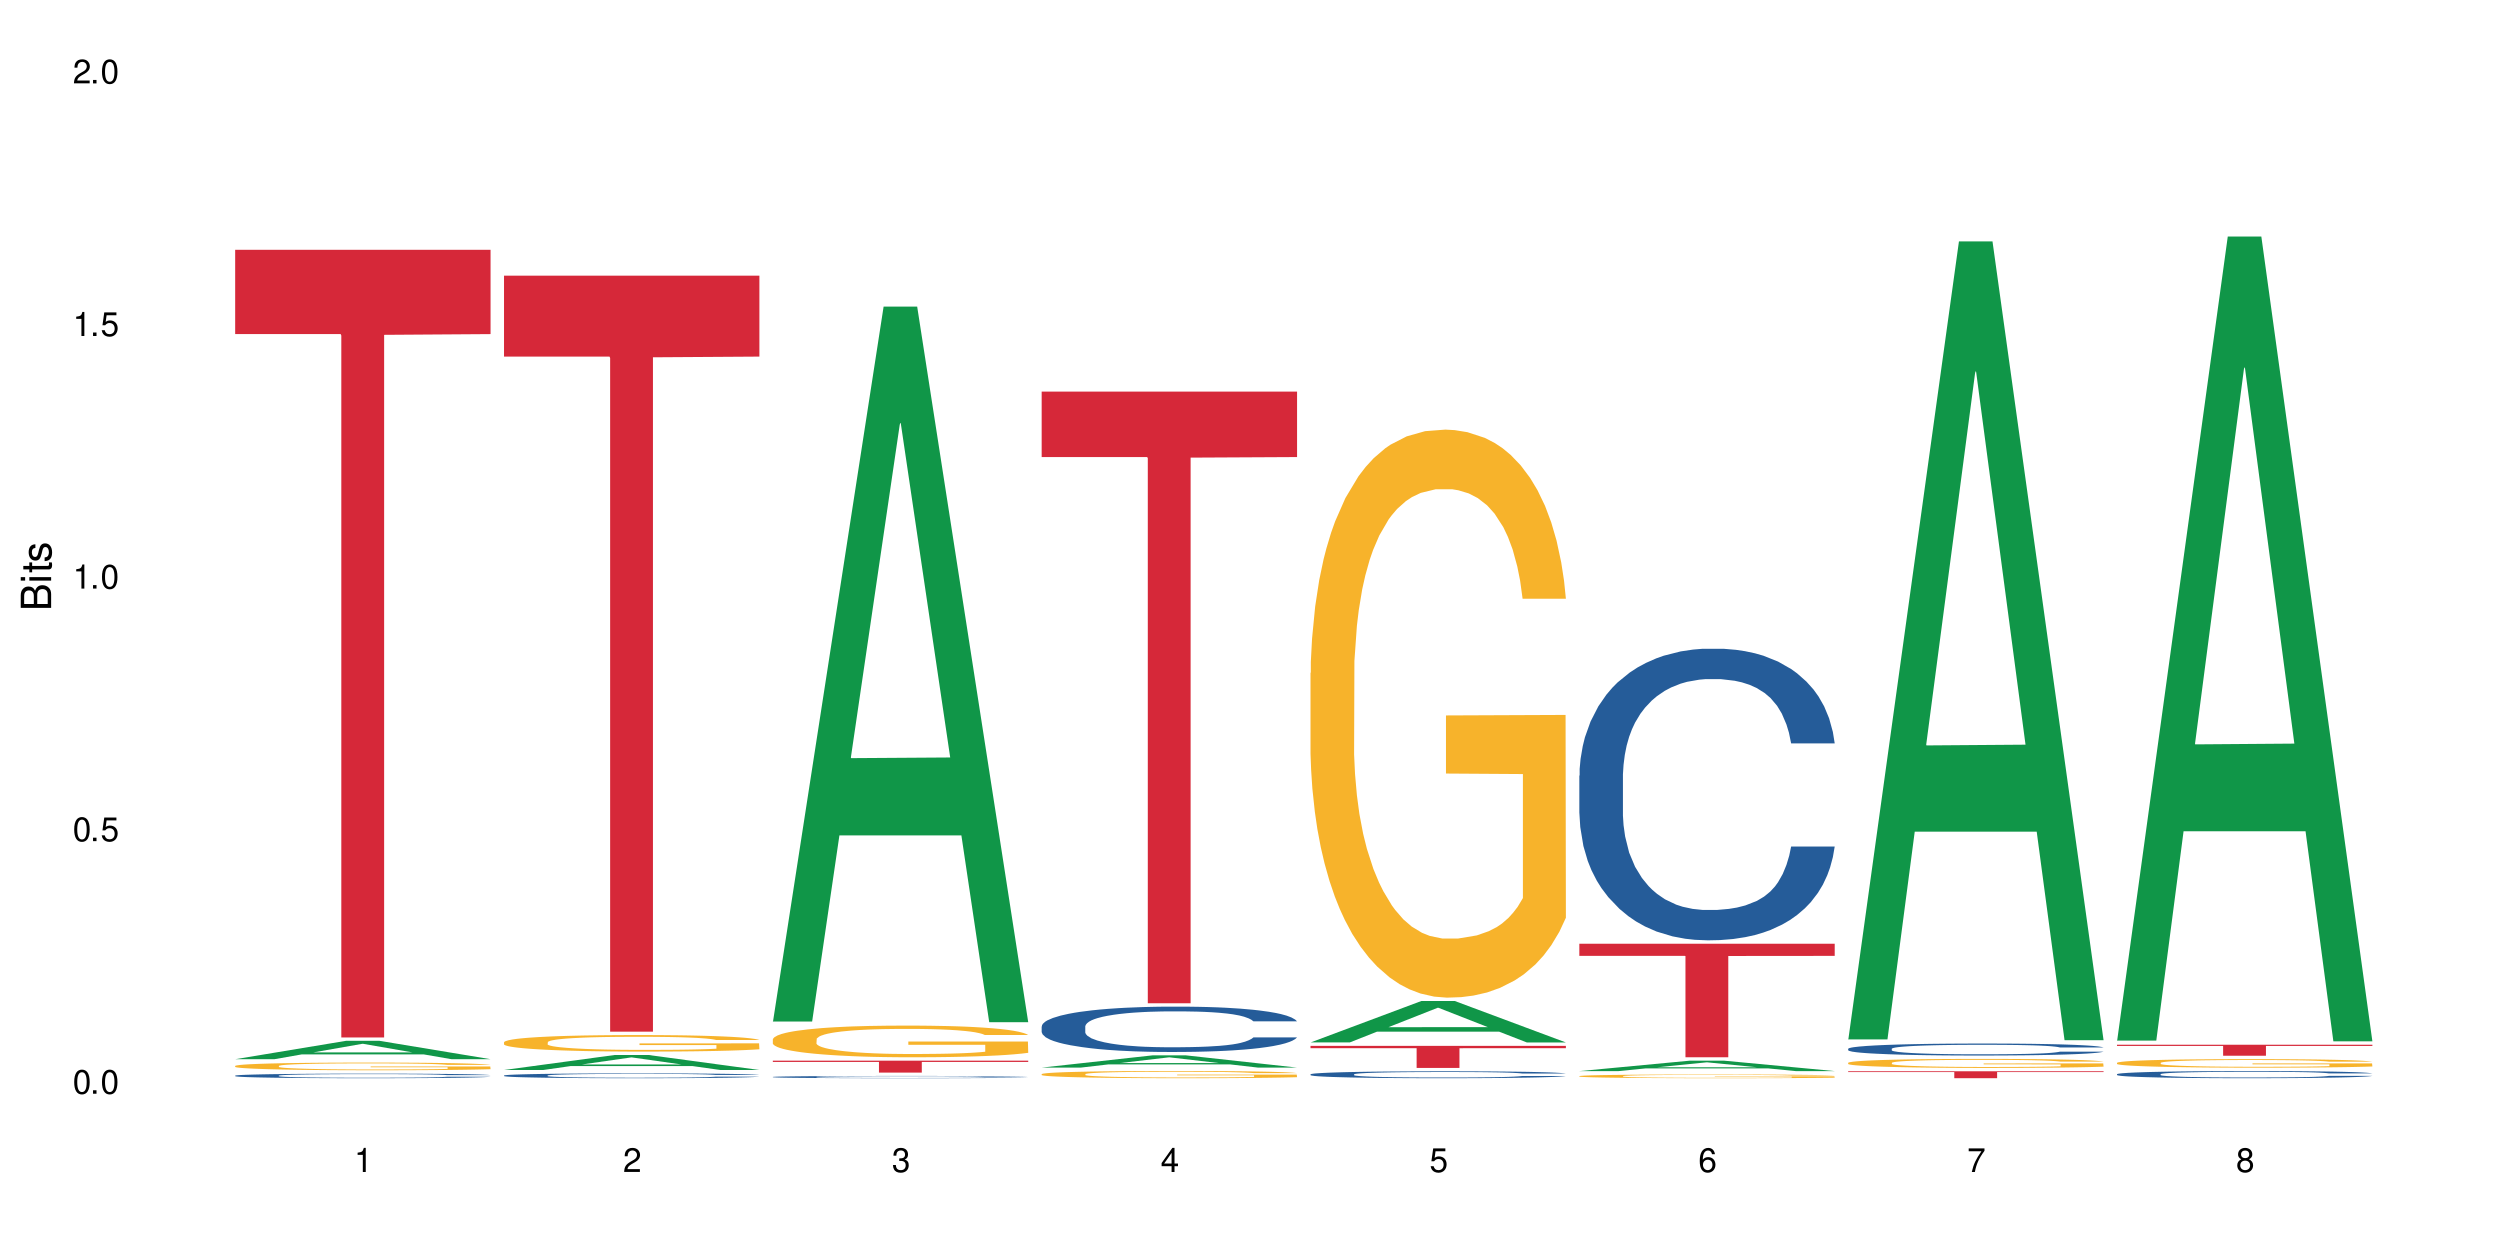
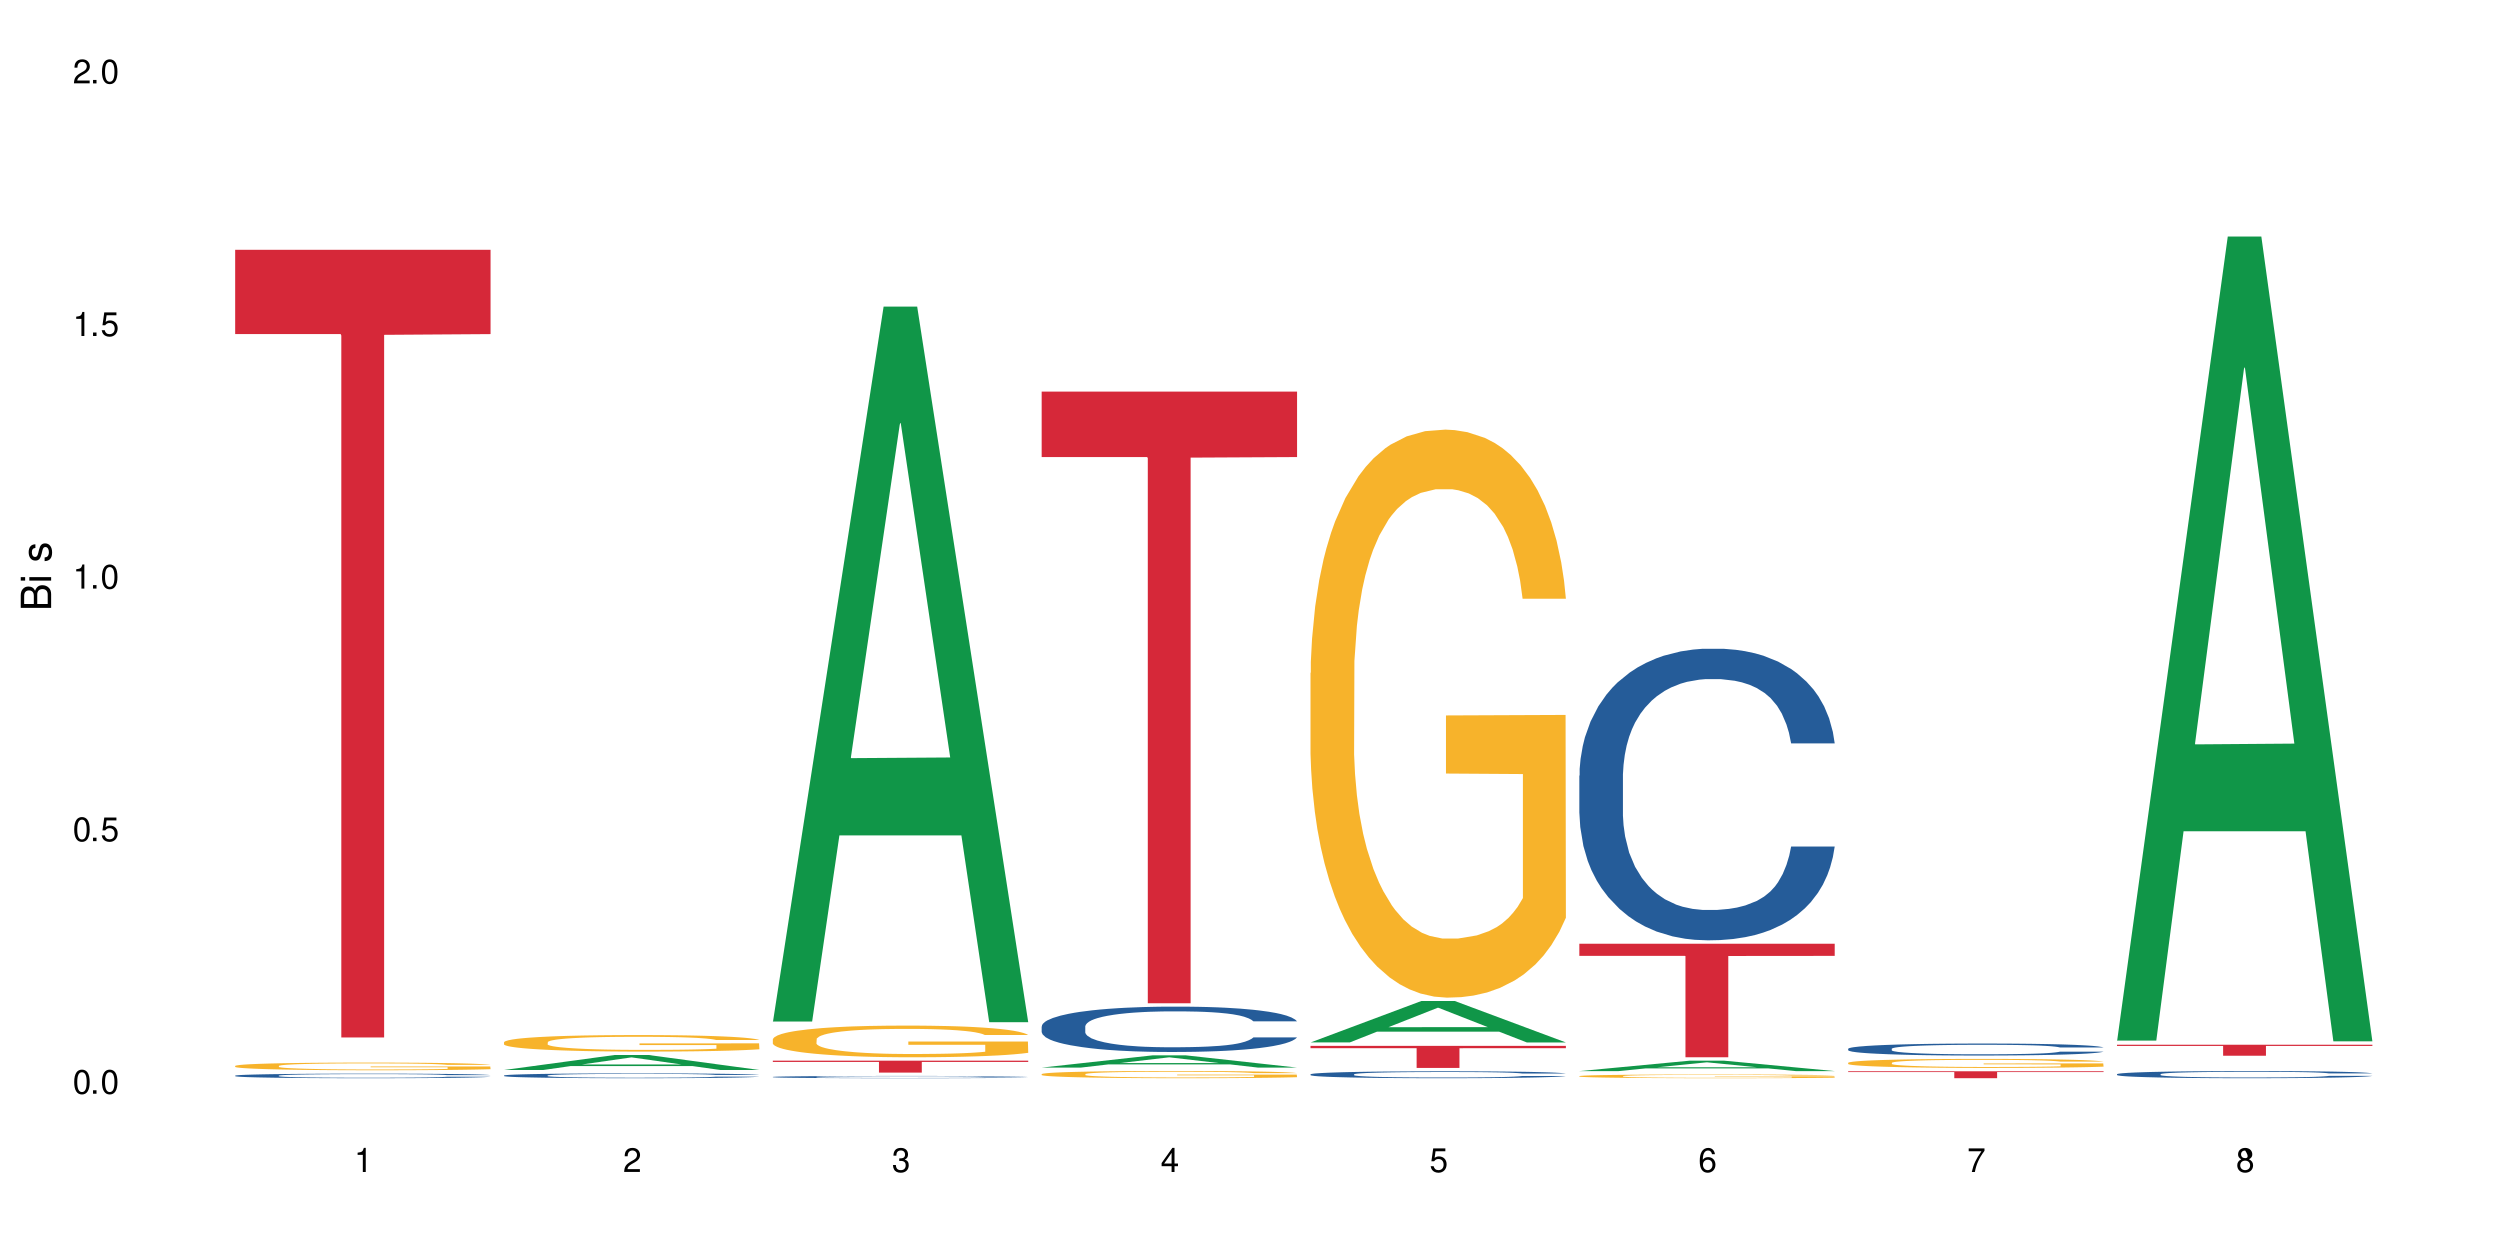
<svg xmlns="http://www.w3.org/2000/svg" xmlns:xlink="http://www.w3.org/1999/xlink" width="720" height="360" viewBox="0 0 720 360">
  <defs>
    <g>
      <g id="glyph-0-0">
</g>
      <g id="glyph-0-1">
        <path d="M 2.641 -6.938 C 2 -6.938 1.422 -6.656 1.078 -6.172 C 0.641 -5.562 0.406 -4.641 0.406 -3.359 C 0.406 -1.016 1.188 0.219 2.641 0.219 C 4.078 0.219 4.859 -1.016 4.859 -3.297 C 4.859 -4.641 4.656 -5.547 4.203 -6.172 C 3.844 -6.656 3.281 -6.938 2.641 -6.938 Z M 2.641 -6.188 C 3.547 -6.188 4 -5.25 4 -3.375 C 4 -1.406 3.562 -0.484 2.625 -0.484 C 1.734 -0.484 1.281 -1.438 1.281 -3.344 C 1.281 -5.25 1.734 -6.188 2.641 -6.188 Z M 2.641 -6.188 " />
      </g>
      <g id="glyph-0-2">
        <path d="M 1.828 -1 L 0.828 -1 L 0.828 0 L 1.828 0 Z M 1.828 -1 " />
      </g>
      <g id="glyph-0-3">
        <path d="M 4.562 -6.797 L 1.062 -6.797 L 0.547 -3.094 L 1.328 -3.094 C 1.719 -3.562 2.047 -3.734 2.578 -3.734 C 3.484 -3.734 4.062 -3.109 4.062 -2.094 C 4.062 -1.125 3.484 -0.531 2.578 -0.531 C 1.828 -0.531 1.375 -0.906 1.188 -1.672 L 0.328 -1.672 C 0.453 -1.109 0.547 -0.844 0.75 -0.594 C 1.125 -0.078 1.828 0.219 2.594 0.219 C 3.969 0.219 4.922 -0.781 4.922 -2.219 C 4.922 -3.562 4.031 -4.484 2.719 -4.484 C 2.25 -4.484 1.859 -4.359 1.469 -4.062 L 1.734 -5.969 L 4.562 -5.969 Z M 4.562 -6.797 " />
      </g>
      <g id="glyph-0-4">
        <path d="M 2.484 -4.938 L 2.484 0 L 3.328 0 L 3.328 -6.938 L 2.766 -6.938 C 2.469 -5.875 2.281 -5.734 0.984 -5.562 L 0.984 -4.938 Z M 2.484 -4.938 " />
      </g>
      <g id="glyph-0-5">
        <path d="M 4.859 -0.828 L 1.281 -0.828 C 1.359 -1.406 1.672 -1.781 2.5 -2.281 L 3.469 -2.828 C 4.406 -3.344 4.906 -4.062 4.906 -4.906 C 4.906 -5.484 4.672 -6.031 4.266 -6.406 C 3.859 -6.766 3.375 -6.938 2.719 -6.938 C 1.859 -6.938 1.219 -6.625 0.844 -6.031 C 0.609 -5.672 0.5 -5.234 0.484 -4.531 L 1.328 -4.531 C 1.359 -5.016 1.406 -5.281 1.531 -5.516 C 1.75 -5.938 2.188 -6.203 2.703 -6.203 C 3.469 -6.203 4.031 -5.641 4.031 -4.891 C 4.031 -4.344 3.719 -3.859 3.125 -3.516 L 2.234 -3 C 0.812 -2.172 0.406 -1.531 0.328 -0.016 L 4.859 -0.016 Z M 4.859 -0.828 " />
      </g>
      <g id="glyph-0-6">
        <path d="M 2.125 -3.188 L 2.578 -3.188 C 3.5 -3.188 3.984 -2.766 3.984 -1.922 C 3.984 -1.062 3.469 -0.531 2.594 -0.531 C 1.656 -0.531 1.203 -1 1.156 -2.016 L 0.312 -2.016 C 0.344 -1.453 0.438 -1.094 0.609 -0.781 C 0.953 -0.109 1.625 0.219 2.547 0.219 C 3.953 0.219 4.859 -0.625 4.859 -1.938 C 4.859 -2.828 4.516 -3.297 3.703 -3.594 C 4.344 -3.844 4.656 -4.328 4.656 -5.031 C 4.656 -6.219 3.875 -6.938 2.578 -6.938 C 1.203 -6.938 0.484 -6.172 0.453 -4.703 L 1.297 -4.703 C 1.312 -5.125 1.344 -5.359 1.453 -5.578 C 1.641 -5.969 2.062 -6.203 2.594 -6.203 C 3.344 -6.203 3.797 -5.75 3.797 -5 C 3.797 -4.516 3.609 -4.219 3.25 -4.047 C 3.016 -3.953 2.703 -3.922 2.125 -3.906 Z M 2.125 -3.188 " />
      </g>
      <g id="glyph-0-7">
        <path d="M 3.141 -1.672 L 3.141 0 L 3.984 0 L 3.984 -1.672 L 4.984 -1.672 L 4.984 -2.438 L 3.984 -2.438 L 3.984 -6.938 L 3.359 -6.938 L 0.266 -2.578 L 0.266 -1.672 Z M 3.141 -2.438 L 1 -2.438 L 3.141 -5.5 Z M 3.141 -2.438 " />
      </g>
      <g id="glyph-0-8">
        <path d="M 4.781 -5.125 C 4.609 -6.266 3.891 -6.938 2.844 -6.938 C 2.094 -6.938 1.422 -6.578 1.031 -5.953 C 0.594 -5.266 0.406 -4.422 0.406 -3.172 C 0.406 -2 0.578 -1.25 0.984 -0.641 C 1.359 -0.078 1.953 0.219 2.703 0.219 C 3.984 0.219 4.922 -0.75 4.922 -2.094 C 4.922 -3.375 4.062 -4.281 2.844 -4.281 C 2.172 -4.281 1.641 -4.031 1.281 -3.516 C 1.281 -5.234 1.828 -6.188 2.797 -6.188 C 3.391 -6.188 3.797 -5.797 3.938 -5.125 Z M 2.734 -3.531 C 3.547 -3.531 4.062 -2.953 4.062 -2.031 C 4.062 -1.156 3.484 -0.531 2.703 -0.531 C 1.922 -0.531 1.328 -1.188 1.328 -2.078 C 1.328 -2.938 1.906 -3.531 2.734 -3.531 Z M 2.734 -3.531 " />
      </g>
      <g id="glyph-0-9">
        <path d="M 4.984 -6.797 L 0.438 -6.797 L 0.438 -5.969 L 4.109 -5.969 C 2.5 -3.656 1.828 -2.234 1.328 0 L 2.219 0 C 2.594 -2.172 3.453 -4.047 4.984 -6.094 Z M 4.984 -6.797 " />
      </g>
      <g id="glyph-0-10">
-         <path d="M 3.75 -3.656 C 4.469 -4.094 4.688 -4.438 4.688 -5.078 C 4.688 -6.172 3.844 -6.938 2.641 -6.938 C 1.438 -6.938 0.594 -6.172 0.594 -5.094 C 0.594 -4.438 0.812 -4.094 1.516 -3.656 C 0.734 -3.266 0.359 -2.703 0.359 -1.922 C 0.359 -0.656 1.281 0.219 2.641 0.219 C 3.984 0.219 4.922 -0.656 4.922 -1.922 C 4.922 -2.703 4.531 -3.266 3.75 -3.656 Z M 2.641 -6.188 C 3.359 -6.188 3.812 -5.75 3.812 -5.062 C 3.812 -4.406 3.344 -3.984 2.641 -3.984 C 1.922 -3.984 1.453 -4.406 1.453 -5.078 C 1.453 -5.75 1.922 -6.188 2.641 -6.188 Z M 2.641 -3.266 C 3.484 -3.266 4.062 -2.719 4.062 -1.906 C 4.062 -1.078 3.484 -0.531 2.625 -0.531 C 1.797 -0.531 1.219 -1.094 1.219 -1.906 C 1.219 -2.719 1.781 -3.266 2.641 -3.266 Z M 2.641 -3.266 " />
+         <path d="M 3.75 -3.656 C 4.469 -4.094 4.688 -4.438 4.688 -5.078 C 4.688 -6.172 3.844 -6.938 2.641 -6.938 C 1.438 -6.938 0.594 -6.172 0.594 -5.094 C 0.594 -4.438 0.812 -4.094 1.516 -3.656 C 0.734 -3.266 0.359 -2.703 0.359 -1.922 C 0.359 -0.656 1.281 0.219 2.641 0.219 C 3.984 0.219 4.922 -0.656 4.922 -1.922 C 4.922 -2.703 4.531 -3.266 3.75 -3.656 Z M 2.641 -6.188 C 3.812 -4.406 3.344 -3.984 2.641 -3.984 C 1.922 -3.984 1.453 -4.406 1.453 -5.078 C 1.453 -5.75 1.922 -6.188 2.641 -6.188 Z M 2.641 -3.266 C 3.484 -3.266 4.062 -2.719 4.062 -1.906 C 4.062 -1.078 3.484 -0.531 2.625 -0.531 C 1.797 -0.531 1.219 -1.094 1.219 -1.906 C 1.219 -2.719 1.781 -3.266 2.641 -3.266 Z M 2.641 -3.266 " />
      </g>
      <g id="glyph-1-0">
</g>
      <g id="glyph-1-1">
        <path d="M 0 -0.953 L 0 -4.891 C 0 -5.719 -0.234 -6.344 -0.734 -6.797 C -1.188 -7.234 -1.812 -7.469 -2.5 -7.469 C -3.547 -7.469 -4.188 -7 -4.625 -5.875 C -4.984 -6.688 -5.625 -7.094 -6.531 -7.094 C -7.172 -7.094 -7.734 -6.859 -8.141 -6.391 C -8.562 -5.922 -8.75 -5.344 -8.75 -4.5 L -8.75 -0.953 Z M -4.984 -2.062 L -7.766 -2.062 L -7.766 -4.219 C -7.766 -4.844 -7.688 -5.203 -7.453 -5.5 C -7.219 -5.812 -6.859 -5.969 -6.375 -5.969 C -5.891 -5.969 -5.531 -5.812 -5.297 -5.5 C -5.062 -5.203 -4.984 -4.844 -4.984 -4.219 Z M -0.984 -2.062 L -4 -2.062 L -4 -4.781 C -4 -5.766 -3.438 -6.359 -2.484 -6.359 C -1.547 -6.359 -0.984 -5.766 -0.984 -4.781 Z M -0.984 -2.062 " />
      </g>
      <g id="glyph-1-2">
        <path d="M -6.281 -1.797 L -6.281 -0.797 L 0 -0.797 L 0 -1.797 Z M -8.75 -1.797 L -8.75 -0.797 L -7.484 -0.797 L -7.484 -1.797 Z M -8.75 -1.797 " />
      </g>
      <g id="glyph-1-3">
-         <path d="M -6.281 -3.047 L -6.281 -2.016 L -8.016 -2.016 L -8.016 -1.016 L -6.281 -1.016 L -6.281 -0.172 L -5.469 -0.172 L -5.469 -1.016 L -0.719 -1.016 C -0.078 -1.016 0.281 -1.453 0.281 -2.234 C 0.281 -2.5 0.25 -2.719 0.188 -3.047 L -0.641 -3.047 C -0.609 -2.906 -0.594 -2.766 -0.594 -2.562 C -0.594 -2.141 -0.719 -2.016 -1.156 -2.016 L -5.469 -2.016 L -5.469 -3.047 Z M -6.281 -3.047 " />
-       </g>
+         </g>
      <g id="glyph-1-4">
        <path d="M -4.531 -5.25 C -5.766 -5.25 -6.469 -4.422 -6.469 -2.969 C -6.469 -1.516 -5.719 -0.562 -4.547 -0.562 C -3.562 -0.562 -3.094 -1.062 -2.734 -2.562 L -2.516 -3.484 C -2.344 -4.188 -2.094 -4.469 -1.641 -4.469 C -1.047 -4.469 -0.641 -3.875 -0.641 -3 C -0.641 -2.453 -0.797 -2 -1.062 -1.75 C -1.25 -1.594 -1.422 -1.531 -1.875 -1.469 L -1.875 -0.406 C -0.422 -0.453 0.281 -1.266 0.281 -2.922 C 0.281 -4.5 -0.5 -5.516 -1.719 -5.516 C -2.656 -5.516 -3.172 -4.984 -3.469 -3.734 L -3.703 -2.766 C -3.891 -1.953 -4.156 -1.609 -4.594 -1.609 C -5.188 -1.609 -5.547 -2.125 -5.547 -2.938 C -5.547 -3.75 -5.203 -4.172 -4.531 -4.203 Z M -4.531 -5.25 " />
      </g>
    </g>
  </defs>
  <rect x="-72" y="-36" width="864" height="432" fill="rgb(100%, 100%, 100%)" fill-opacity="1" />
-   <path fill-rule="nonzero" fill="rgb(6.275%, 58.824%, 28.235%)" fill-opacity="1" d="M 67.73 305.047 L 67.809 305.043 L 99.637 299.758 L 109.301 299.758 L 141.281 305.051 L 130.047 305.051 L 122.031 303.668 L 86.906 303.668 L 79.047 305.047 L 67.73 305.047 L 90.285 303.098 L 118.809 303.094 L 104.586 300.621 L 104.43 300.617 L 104.27 300.633 L 90.207 303.094 L 90.285 303.098 Z M 67.73 305.047 " />
  <path fill-rule="nonzero" fill="rgb(14.51%, 36.078%, 60%)" fill-opacity="1" d="M 67.73 309.781 L 67.82 309.777 L 67.82 309.75 L 68.09 309.703 L 68.719 309.648 L 69.344 309.605 L 70.961 309.535 L 73.203 309.469 L 75.535 309.414 L 77.238 309.383 L 78.766 309.359 L 82.262 309.316 L 84.504 309.293 L 86.926 309.273 L 89.887 309.25 L 92.039 309.238 L 96.883 309.219 L 100.469 309.211 L 103.25 309.207 L 109.262 309.207 L 112.848 309.215 L 115.449 309.219 L 118.32 309.23 L 120.742 309.238 L 124.957 309.266 L 128.727 309.301 L 130.43 309.32 L 133.121 309.355 L 135.184 309.391 L 136.617 309.422 L 138.234 309.469 L 139.668 309.523 L 140.746 309.582 L 141.281 309.637 L 128.727 309.637 L 128.098 309.586 L 127.379 309.551 L 126.035 309.5 L 124.688 309.465 L 122.805 309.43 L 121.102 309.406 L 118.77 309.387 L 116.707 309.371 L 114.555 309.359 L 112.488 309.352 L 108.543 309.344 L 103.969 309.344 L 102.266 309.348 L 98.766 309.355 L 96.883 309.367 L 94.191 309.383 L 92.309 309.398 L 90.066 309.422 L 88.539 309.441 L 86.656 309.473 L 85.312 309.5 L 83.785 309.543 L 82.891 309.57 L 82.082 309.605 L 81.363 309.645 L 80.828 309.688 L 80.469 309.73 L 80.289 309.773 L 80.289 309.961 L 80.469 310.004 L 80.918 310.055 L 82.082 310.129 L 83.785 310.191 L 85.762 310.242 L 87.645 310.277 L 88.719 310.293 L 90.156 310.312 L 92.398 310.336 L 95.629 310.363 L 97.512 310.371 L 100.383 310.383 L 103.34 310.387 L 107.289 310.387 L 110.785 310.383 L 113.117 310.375 L 115.539 310.367 L 118.859 310.344 L 120.922 310.324 L 122.715 310.305 L 124.062 310.281 L 124.957 310.262 L 126.305 310.223 L 127.379 310.184 L 128.188 310.141 L 128.727 310.102 L 141.281 310.102 L 140.746 310.148 L 139.938 310.195 L 139.129 310.23 L 137.875 310.273 L 136.441 310.309 L 134.375 310.352 L 132.672 310.379 L 130.43 310.41 L 128.367 310.43 L 126.125 310.453 L 122.805 310.477 L 120.652 310.488 L 118.32 310.5 L 115.539 310.508 L 112.043 310.516 L 108.273 310.523 L 104.777 310.523 L 101.008 310.52 L 98.227 310.516 L 94.551 310.504 L 89.977 310.484 L 86.656 310.461 L 84.055 310.438 L 81.812 310.414 L 79.301 310.383 L 76.074 310.328 L 74.098 310.289 L 72.754 310.254 L 71.23 310.207 L 70.152 310.164 L 68.898 310.098 L 68 310.012 L 67.73 309.945 Z M 67.73 309.781 " />
  <path fill-rule="nonzero" fill="rgb(96.863%, 70.196%, 16.863%)" fill-opacity="1" d="M 67.73 306.973 L 67.82 306.969 L 67.82 306.93 L 68.18 306.84 L 69.078 306.715 L 70.242 306.609 L 71.5 306.527 L 72.305 306.488 L 73.652 306.426 L 74.816 306.383 L 77.777 306.293 L 81.543 306.207 L 83.609 306.172 L 85.941 306.137 L 89.258 306.098 L 90.785 306.082 L 95.449 306.051 L 100.738 306.031 L 106.57 306.023 L 109.262 306.027 L 112.938 306.035 L 117.961 306.059 L 120.832 306.078 L 123.074 306.098 L 125.406 306.125 L 128.277 306.164 L 130.969 306.211 L 133.121 306.262 L 135.273 306.32 L 137.066 306.387 L 138.594 306.457 L 139.938 306.543 L 140.746 306.613 L 141.281 306.684 L 128.816 306.684 L 128.098 306.613 L 127.289 306.559 L 125.945 306.492 L 124.598 306.441 L 123.254 306.402 L 120.742 306.352 L 118.59 306.32 L 115.898 306.293 L 113.297 306.273 L 110.336 306.262 L 108.543 306.258 L 103.789 306.258 L 99.484 306.27 L 96.973 306.285 L 95.18 306.305 L 92.668 306.332 L 91.141 306.359 L 90.246 306.375 L 87.555 306.438 L 85.762 306.492 L 84.773 306.531 L 83.52 306.594 L 82.621 306.645 L 81.633 306.727 L 81.098 306.789 L 80.379 306.926 L 80.289 307.289 L 80.559 307.363 L 81.098 307.449 L 81.812 307.52 L 82.891 307.598 L 83.965 307.656 L 85.852 307.734 L 87.465 307.785 L 88.719 307.82 L 91.141 307.875 L 92.129 307.895 L 94.461 307.93 L 96.883 307.957 L 99.844 307.98 L 102.086 307.996 L 105.672 308.004 L 110.246 308.004 L 115.629 307.992 L 119.039 307.977 L 121.371 307.961 L 122.895 307.945 L 124.777 307.926 L 126.125 307.902 L 127.379 307.883 L 128.906 307.848 L 128.906 307.363 L 106.75 307.363 L 106.75 307.137 L 141.195 307.133 L 141.281 307.926 L 139.398 307.977 L 137.066 308.031 L 134.824 308.07 L 132.492 308.105 L 129.176 308.145 L 126.484 308.168 L 122.355 308.195 L 118.59 308.215 L 114.645 308.227 L 111.145 308.234 L 107.02 308.234 L 103.34 308.23 L 99.395 308.219 L 96.254 308.203 L 93.383 308.184 L 90.516 308.156 L 86.926 308.113 L 84.594 308.078 L 82.172 308.035 L 79.75 307.988 L 77.598 307.934 L 76.164 307.891 L 74.727 307.84 L 73.203 307.781 L 71.766 307.711 L 70.691 307.648 L 69.703 307.578 L 68.988 307.512 L 68.27 307.422 L 67.91 307.348 L 67.73 307.285 Z M 67.73 306.973 " />
  <path fill-rule="nonzero" fill="rgb(83.922%, 15.686%, 22.353%)" fill-opacity="1" d="M 67.73 71.938 L 141.281 71.938 L 141.281 96.219 L 110.629 96.434 L 110.629 298.785 L 98.297 298.785 L 98.297 96.648 L 98.117 96.219 L 67.73 96.219 Z M 67.73 71.938 " />
  <path fill-rule="nonzero" fill="rgb(6.275%, 58.824%, 28.235%)" fill-opacity="1" d="M 145.156 308.156 L 145.234 308.152 L 177.059 303.832 L 186.723 303.832 L 218.707 308.16 L 207.469 308.16 L 199.453 307.031 L 164.328 307.031 L 156.469 308.156 L 145.156 308.156 L 167.707 306.562 L 196.23 306.559 L 182.008 304.539 L 181.852 304.535 L 181.695 304.547 L 167.629 306.559 L 167.707 306.562 Z M 145.156 308.156 " />
  <path fill-rule="nonzero" fill="rgb(14.51%, 36.078%, 60%)" fill-opacity="1" d="M 145.156 309.738 L 145.242 309.738 L 145.242 309.707 L 145.512 309.66 L 146.141 309.598 L 146.77 309.555 L 148.383 309.48 L 150.625 309.41 L 152.957 309.352 L 154.664 309.32 L 156.188 309.293 L 159.684 309.246 L 161.93 309.223 L 164.352 309.203 L 167.309 309.18 L 169.461 309.168 L 174.305 309.148 L 177.895 309.137 L 186.684 309.137 L 190.273 309.141 L 192.875 309.145 L 195.742 309.156 L 198.164 309.168 L 202.383 309.195 L 206.148 309.23 L 207.852 309.25 L 210.543 309.289 L 212.605 309.328 L 214.043 309.363 L 215.656 309.41 L 217.094 309.465 L 218.168 309.531 L 218.707 309.586 L 206.148 309.586 L 205.52 309.535 L 204.805 309.496 L 203.457 309.441 L 202.113 309.406 L 200.23 309.371 L 198.523 309.344 L 196.191 309.32 L 194.129 309.305 L 191.977 309.293 L 189.914 309.285 L 185.969 309.281 L 179.688 309.281 L 176.191 309.293 L 174.305 309.301 L 171.613 309.32 L 169.73 309.336 L 167.488 309.359 L 165.965 309.383 L 164.082 309.414 L 162.734 309.445 L 161.211 309.484 L 160.312 309.52 L 159.508 309.555 L 158.789 309.594 L 158.25 309.641 L 157.891 309.688 L 157.711 309.73 L 157.711 309.93 L 157.891 309.977 L 158.34 310.027 L 159.508 310.105 L 161.211 310.172 L 163.184 310.227 L 165.066 310.266 L 166.145 310.281 L 167.578 310.301 L 169.82 310.328 L 173.051 310.352 L 174.934 310.363 L 177.805 310.375 L 180.766 310.379 L 184.711 310.379 L 188.211 310.375 L 190.543 310.367 L 192.965 310.355 L 196.281 310.336 L 198.344 310.316 L 200.141 310.289 L 201.484 310.266 L 202.383 310.246 L 203.727 310.207 L 204.805 310.164 L 205.609 310.121 L 206.148 310.078 L 218.707 310.078 L 218.168 310.129 L 217.359 310.176 L 216.555 310.215 L 215.297 310.258 L 213.863 310.297 L 211.801 310.34 L 210.094 310.371 L 207.852 310.402 L 205.789 310.426 L 203.547 310.449 L 200.23 310.473 L 198.074 310.484 L 195.742 310.496 L 192.965 310.508 L 189.465 310.516 L 185.699 310.523 L 182.199 310.523 L 178.434 310.52 L 175.652 310.516 L 171.973 310.504 L 167.398 310.48 L 164.082 310.457 L 161.48 310.434 L 159.238 310.406 L 156.727 310.375 L 153.496 310.316 L 151.523 310.273 L 150.176 310.238 L 148.652 310.188 L 147.574 310.145 L 146.32 310.074 L 145.422 309.984 L 145.156 309.914 Z M 145.156 309.738 " />
  <path fill-rule="nonzero" fill="rgb(96.863%, 70.196%, 16.863%)" fill-opacity="1" d="M 145.156 300.137 L 145.242 300.133 L 145.242 300.047 L 145.602 299.852 L 146.5 299.582 L 147.664 299.359 L 148.922 299.184 L 149.73 299.094 L 151.074 298.965 L 152.242 298.867 L 155.199 298.672 L 158.969 298.488 L 161.031 298.41 L 163.363 298.336 L 166.684 298.254 L 168.207 298.223 L 172.871 298.156 L 178.164 298.113 L 183.992 298.098 L 186.684 298.102 L 190.363 298.121 L 195.387 298.168 L 198.254 298.211 L 200.496 298.254 L 202.828 298.312 L 205.699 298.398 L 208.391 298.504 L 210.543 298.605 L 212.695 298.738 L 214.492 298.875 L 216.016 299.027 L 217.359 299.211 L 218.168 299.363 L 218.707 299.516 L 206.238 299.516 L 205.52 299.363 L 204.715 299.246 L 203.367 299.102 L 202.023 299 L 200.676 298.914 L 198.164 298.805 L 196.012 298.734 L 193.32 298.672 L 190.723 298.633 L 187.762 298.605 L 185.969 298.598 L 181.211 298.598 L 176.906 298.629 L 174.395 298.664 L 172.602 298.699 L 170.09 298.762 L 168.566 298.816 L 167.668 298.852 L 164.977 298.984 L 163.184 299.105 L 162.195 299.191 L 160.941 299.32 L 160.043 299.438 L 159.059 299.613 L 158.52 299.742 L 157.801 300.039 L 157.711 300.82 L 157.98 300.984 L 158.52 301.164 L 159.238 301.32 L 160.312 301.484 L 161.391 301.613 L 163.273 301.781 L 164.887 301.895 L 166.145 301.969 L 168.566 302.086 L 169.551 302.125 L 171.883 302.203 L 174.305 302.266 L 177.266 302.316 L 179.508 302.344 L 183.098 302.363 L 187.672 302.363 L 193.055 302.34 L 196.461 302.305 L 198.793 302.27 L 200.32 302.238 L 202.203 302.191 L 203.547 302.148 L 204.805 302.098 L 206.328 302.023 L 206.328 300.984 L 184.172 300.98 L 184.172 300.496 L 218.617 300.488 L 218.707 302.191 L 216.824 302.309 L 214.492 302.422 L 212.25 302.508 L 209.918 302.582 L 206.598 302.664 L 203.906 302.715 L 199.781 302.777 L 196.012 302.816 L 192.066 302.844 L 188.566 302.855 L 184.441 302.859 L 180.766 302.852 L 176.816 302.824 L 173.68 302.789 L 170.809 302.746 L 167.938 302.691 L 164.352 302.598 L 162.016 302.523 L 159.594 302.434 L 157.172 302.324 L 155.02 302.207 L 153.586 302.117 L 152.152 302.012 L 150.625 301.883 L 149.191 301.734 L 148.113 301.598 L 147.129 301.445 L 146.41 301.305 L 145.691 301.109 L 145.332 300.949 L 145.156 300.816 Z M 145.156 300.137 " />
-   <path fill-rule="nonzero" fill="rgb(83.922%, 15.686%, 22.353%)" fill-opacity="1" d="M 145.156 79.391 L 218.707 79.391 L 218.707 102.699 L 188.051 102.902 L 188.051 297.125 L 175.719 297.125 L 175.719 103.109 L 175.539 102.699 L 145.156 102.699 Z M 145.156 79.391 " />
  <path fill-rule="nonzero" fill="rgb(6.275%, 58.824%, 28.235%)" fill-opacity="1" d="M 222.578 294.203 L 222.656 294.008 L 254.48 88.305 L 264.148 88.305 L 296.129 294.395 L 284.895 294.395 L 276.879 240.598 L 241.75 240.598 L 233.895 294.203 L 222.578 294.203 L 245.129 218.344 L 273.656 218.152 L 259.434 121.977 L 259.273 121.781 L 259.117 122.363 L 245.051 218.152 L 245.129 218.344 Z M 222.578 294.203 " />
  <path fill-rule="nonzero" fill="rgb(14.51%, 36.078%, 60%)" fill-opacity="1" d="M 222.578 310.156 L 222.668 310.156 L 222.668 310.141 L 222.938 310.117 L 223.562 310.09 L 224.191 310.07 L 225.809 310.035 L 228.051 310.004 L 230.383 309.977 L 232.086 309.961 L 233.609 309.949 L 237.109 309.926 L 239.352 309.914 L 241.773 309.906 L 244.734 309.895 L 246.887 309.891 L 251.73 309.879 L 255.316 309.875 L 267.695 309.875 L 270.297 309.879 L 273.168 309.883 L 275.59 309.891 L 279.805 309.902 L 283.57 309.918 L 285.277 309.93 L 287.969 309.945 L 290.031 309.965 L 291.465 309.98 L 293.082 310.004 L 294.516 310.027 L 295.59 310.059 L 296.129 310.086 L 283.57 310.086 L 282.945 310.062 L 282.227 310.043 L 280.883 310.02 L 279.535 310 L 277.652 309.984 L 275.949 309.973 L 273.617 309.961 L 271.551 309.953 L 269.398 309.949 L 267.336 309.945 L 263.391 309.941 L 257.109 309.941 L 253.613 309.949 L 251.73 309.953 L 249.039 309.961 L 247.156 309.969 L 244.914 309.98 L 243.387 309.988 L 241.504 310.004 L 240.16 310.02 L 238.633 310.039 L 237.738 310.055 L 236.93 310.07 L 236.211 310.09 L 235.672 310.109 L 235.316 310.133 L 235.137 310.152 L 235.137 310.246 L 235.316 310.266 L 235.762 310.293 L 236.93 310.328 L 238.633 310.359 L 240.605 310.383 L 242.492 310.402 L 243.566 310.41 L 245.004 310.418 L 247.246 310.43 L 250.473 310.445 L 252.355 310.449 L 255.227 310.453 L 258.188 310.457 L 262.133 310.457 L 265.633 310.453 L 267.965 310.449 L 270.387 310.445 L 273.707 310.434 L 275.77 310.426 L 277.562 310.414 L 278.906 310.402 L 279.805 310.395 L 281.148 310.375 L 282.227 310.355 L 283.035 310.336 L 283.57 310.312 L 296.129 310.312 L 295.59 310.336 L 294.785 310.359 L 293.977 310.379 L 292.723 310.398 L 291.285 310.418 L 289.223 310.438 L 287.52 310.453 L 285.277 310.465 L 283.215 310.477 L 280.973 310.488 L 277.652 310.5 L 275.5 310.504 L 273.168 310.512 L 270.387 310.516 L 266.887 310.52 L 263.121 310.523 L 255.855 310.523 L 253.074 310.52 L 249.398 310.516 L 244.824 310.504 L 241.504 310.492 L 238.902 310.48 L 236.66 310.469 L 234.148 310.453 L 230.918 310.426 L 228.945 310.406 L 227.602 310.391 L 226.074 310.367 L 225 310.348 L 223.742 310.312 L 222.848 310.27 L 222.578 310.238 Z M 222.578 310.156 " />
  <path fill-rule="nonzero" fill="rgb(96.863%, 70.196%, 16.863%)" fill-opacity="1" d="M 222.578 299.277 L 222.668 299.27 L 222.668 299.105 L 223.027 298.73 L 223.922 298.211 L 225.09 297.785 L 226.344 297.453 L 227.152 297.277 L 228.496 297.027 L 229.664 296.844 L 232.625 296.469 L 236.391 296.117 L 238.453 295.969 L 240.785 295.828 L 244.105 295.668 L 245.629 295.609 L 250.293 295.477 L 255.586 295.395 L 261.418 295.367 L 264.109 295.375 L 267.785 295.41 L 272.809 295.504 L 275.68 295.586 L 277.922 295.668 L 280.254 295.777 L 283.125 295.945 L 285.816 296.145 L 287.969 296.344 L 290.121 296.594 L 291.914 296.859 L 293.438 297.152 L 294.785 297.504 L 295.59 297.793 L 296.129 298.086 L 283.66 298.086 L 282.945 297.793 L 282.137 297.57 L 280.793 297.293 L 279.445 297.094 L 278.102 296.938 L 275.59 296.719 L 273.438 296.586 L 270.746 296.469 L 268.145 296.395 L 265.184 296.344 L 263.391 296.328 L 258.637 296.328 L 254.332 296.387 L 251.82 296.453 L 250.023 296.52 L 247.512 296.645 L 245.988 296.746 L 245.094 296.812 L 242.402 297.07 L 240.605 297.305 L 239.621 297.461 L 238.363 297.711 L 237.469 297.938 L 236.48 298.27 L 235.941 298.52 L 235.227 299.086 L 235.137 300.586 L 235.406 300.906 L 235.941 301.246 L 236.66 301.547 L 237.738 301.863 L 238.812 302.105 L 240.695 302.43 L 242.312 302.648 L 243.566 302.789 L 245.988 303.016 L 246.977 303.09 L 249.309 303.238 L 251.73 303.355 L 254.691 303.457 L 256.934 303.508 L 260.52 303.547 L 265.094 303.547 L 270.477 303.496 L 273.887 303.43 L 276.219 303.363 L 277.742 303.305 L 279.625 303.215 L 280.973 303.129 L 282.227 303.039 L 283.75 302.898 L 283.75 300.906 L 261.598 300.895 L 261.598 299.961 L 296.039 299.953 L 296.129 303.215 L 294.246 303.438 L 291.914 303.656 L 289.672 303.824 L 287.34 303.965 L 284.02 304.121 L 281.328 304.223 L 277.203 304.34 L 273.438 304.414 L 269.488 304.465 L 265.992 304.488 L 261.867 304.5 L 258.188 304.48 L 254.242 304.43 L 251.102 304.363 L 248.23 304.281 L 245.359 304.172 L 241.773 303.996 L 239.441 303.855 L 237.02 303.68 L 234.598 303.473 L 232.445 303.246 L 231.008 303.074 L 229.574 302.871 L 228.051 302.621 L 226.613 302.34 L 225.539 302.082 L 224.551 301.789 L 223.832 301.512 L 223.117 301.137 L 222.758 300.84 L 222.578 300.578 Z M 222.578 299.277 " />
  <path fill-rule="nonzero" fill="rgb(83.922%, 15.686%, 22.353%)" fill-opacity="1" d="M 222.578 305.473 L 296.129 305.473 L 296.129 305.84 L 265.477 305.844 L 265.477 308.902 L 253.141 308.902 L 253.141 305.844 L 252.965 305.84 L 222.578 305.84 Z M 222.578 305.473 " />
  <path fill-rule="nonzero" fill="rgb(6.275%, 58.824%, 28.235%)" fill-opacity="1" d="M 300 307.465 L 300.078 307.461 L 331.906 303.945 L 341.57 303.945 L 373.555 307.469 L 362.316 307.469 L 354.301 306.551 L 319.176 306.551 L 311.316 307.465 L 300 307.465 L 322.555 306.168 L 351.078 306.164 L 336.855 304.52 L 336.699 304.52 L 336.543 304.527 L 322.477 306.164 L 322.555 306.168 Z M 300 307.465 " />
  <path fill-rule="nonzero" fill="rgb(14.51%, 36.078%, 60%)" fill-opacity="1" d="M 300 295.598 L 300.09 295.586 L 300.09 295.297 L 300.359 294.844 L 300.988 294.273 L 301.617 293.879 L 303.23 293.176 L 305.473 292.492 L 307.805 291.969 L 309.508 291.66 L 311.035 291.418 L 314.531 290.977 L 316.773 290.75 L 319.195 290.547 L 322.156 290.344 L 324.309 290.227 L 329.152 290.035 L 332.742 289.953 L 335.52 289.914 L 341.531 289.914 L 345.117 289.965 L 347.719 290.023 L 350.59 290.117 L 353.012 290.227 L 357.227 290.488 L 360.996 290.824 L 362.699 291.016 L 365.391 291.383 L 367.453 291.742 L 368.891 292.051 L 370.504 292.492 L 371.938 293.031 L 373.016 293.641 L 373.555 294.152 L 360.996 294.152 L 360.367 293.676 L 359.648 293.305 L 358.305 292.816 L 356.961 292.469 L 355.074 292.125 L 353.371 291.898 L 351.039 291.672 L 348.977 291.527 L 346.824 291.418 L 344.762 291.348 L 340.812 291.277 L 336.238 291.277 L 334.535 291.301 L 331.035 291.395 L 329.152 291.48 L 326.461 291.645 L 324.578 291.801 L 322.336 292.039 L 320.812 292.242 L 318.926 292.555 L 317.582 292.828 L 316.059 293.223 L 315.16 293.52 L 314.352 293.855 L 313.637 294.246 L 313.098 294.664 L 312.738 295.105 L 312.559 295.535 L 312.559 297.387 L 312.738 297.816 L 313.188 298.316 L 314.352 299.047 L 316.059 299.68 L 318.031 300.18 L 319.914 300.539 L 320.992 300.703 L 322.426 300.895 L 324.668 301.133 L 327.898 301.371 L 329.781 301.469 L 332.652 301.562 L 335.609 301.609 L 339.559 301.609 L 343.055 301.562 L 345.387 301.504 L 347.809 301.41 L 351.129 301.207 L 353.191 301.016 L 354.984 300.789 L 356.332 300.562 L 357.227 300.371 L 358.574 300 L 359.648 299.594 L 360.457 299.176 L 360.996 298.77 L 373.555 298.77 L 373.016 299.25 L 372.207 299.715 L 371.402 300.059 L 370.145 300.477 L 368.711 300.848 L 366.645 301.266 L 364.941 301.539 L 362.699 301.84 L 360.637 302.066 L 358.395 302.27 L 355.074 302.508 L 352.922 302.625 L 350.59 302.734 L 347.809 302.828 L 344.312 302.914 L 340.543 302.961 L 337.047 302.973 L 333.277 302.949 L 330.5 302.898 L 326.82 302.793 L 322.246 302.578 L 318.926 302.352 L 316.324 302.125 L 314.082 301.887 L 311.57 301.562 L 308.344 301.039 L 306.371 300.633 L 305.023 300.297 L 303.5 299.832 L 302.422 299.414 L 301.168 298.746 L 300.27 297.898 L 300 297.242 Z M 300 295.598 " />
  <path fill-rule="nonzero" fill="rgb(96.863%, 70.196%, 16.863%)" fill-opacity="1" d="M 300 309.332 L 300.09 309.332 L 300.09 309.293 L 300.449 309.207 L 301.348 309.09 L 302.512 308.992 L 303.77 308.918 L 304.574 308.879 L 305.922 308.82 L 307.086 308.777 L 310.047 308.695 L 313.816 308.613 L 315.879 308.578 L 318.211 308.547 L 321.527 308.512 L 323.055 308.496 L 327.719 308.469 L 333.012 308.449 L 338.84 308.441 L 341.531 308.445 L 345.207 308.453 L 350.23 308.473 L 353.102 308.492 L 355.344 308.512 L 357.676 308.535 L 360.547 308.574 L 363.238 308.621 L 365.391 308.664 L 367.543 308.723 L 369.336 308.781 L 370.863 308.848 L 372.207 308.93 L 373.016 308.996 L 373.555 309.062 L 361.086 309.062 L 360.367 308.996 L 359.559 308.945 L 358.215 308.883 L 356.871 308.836 L 355.523 308.801 L 353.012 308.75 L 350.859 308.719 L 348.168 308.695 L 345.566 308.676 L 342.609 308.664 L 340.812 308.66 L 336.059 308.66 L 331.754 308.676 L 329.242 308.691 L 327.449 308.703 L 324.938 308.734 L 323.414 308.758 L 322.516 308.773 L 319.824 308.832 L 318.031 308.883 L 317.043 308.918 L 315.789 308.977 L 314.891 309.027 L 313.902 309.105 L 313.367 309.16 L 312.648 309.289 L 312.559 309.633 L 312.828 309.703 L 313.367 309.781 L 314.082 309.852 L 315.16 309.922 L 316.234 309.977 L 318.121 310.051 L 319.734 310.102 L 320.992 310.133 L 323.414 310.184 L 324.398 310.203 L 326.73 310.234 L 329.152 310.262 L 332.113 310.285 L 334.355 310.297 L 337.941 310.305 L 342.52 310.305 L 347.898 310.293 L 351.309 310.281 L 353.641 310.266 L 355.164 310.25 L 357.047 310.23 L 358.395 310.211 L 359.648 310.191 L 361.176 310.156 L 361.176 309.703 L 339.02 309.703 L 339.02 309.488 L 373.465 309.488 L 373.555 310.23 L 371.668 310.281 L 369.336 310.332 L 367.094 310.367 L 364.762 310.402 L 361.445 310.438 L 358.754 310.461 L 354.629 310.488 L 350.859 310.504 L 346.914 310.516 L 343.414 310.52 L 339.289 310.523 L 335.609 310.52 L 331.664 310.508 L 328.523 310.492 L 325.656 310.473 L 322.785 310.449 L 319.195 310.41 L 316.863 310.375 L 314.441 310.336 L 312.02 310.289 L 309.867 310.238 L 308.434 310.199 L 306.996 310.152 L 305.473 310.094 L 304.039 310.031 L 302.961 309.973 L 301.973 309.906 L 301.258 309.844 L 300.539 309.758 L 300.18 309.688 L 300 309.629 Z M 300 309.332 " />
  <path fill-rule="nonzero" fill="rgb(83.922%, 15.686%, 22.353%)" fill-opacity="1" d="M 300 112.777 L 373.555 112.777 L 373.555 131.633 L 342.898 131.797 L 342.898 288.941 L 330.566 288.941 L 330.566 131.965 L 330.387 131.633 L 300 131.633 Z M 300 112.777 " />
  <path fill-rule="nonzero" fill="rgb(6.275%, 58.824%, 28.235%)" fill-opacity="1" d="M 377.426 300.219 L 377.504 300.207 L 409.328 288.297 L 418.992 288.297 L 450.977 300.23 L 439.738 300.23 L 431.723 297.113 L 396.598 297.113 L 388.738 300.219 L 377.426 300.219 L 399.977 295.828 L 428.504 295.816 L 414.277 290.246 L 414.121 290.234 L 413.965 290.27 L 399.898 295.816 L 399.977 295.828 Z M 377.426 300.219 " />
  <path fill-rule="nonzero" fill="rgb(14.51%, 36.078%, 60%)" fill-opacity="1" d="M 377.426 309.398 L 377.516 309.398 L 377.516 309.352 L 377.781 309.285 L 378.41 309.195 L 379.039 309.137 L 380.652 309.031 L 382.895 308.926 L 385.227 308.848 L 386.934 308.797 L 388.457 308.762 L 391.957 308.695 L 394.199 308.66 L 396.621 308.629 L 399.578 308.598 L 401.734 308.582 L 406.574 308.551 L 410.164 308.539 L 412.945 308.531 L 418.953 308.531 L 422.543 308.539 L 425.145 308.551 L 428.016 308.562 L 430.438 308.582 L 434.652 308.621 L 438.418 308.672 L 440.125 308.699 L 442.812 308.758 L 444.879 308.812 L 446.312 308.859 L 447.926 308.926 L 449.363 309.008 L 450.438 309.102 L 450.977 309.18 L 438.418 309.18 L 437.789 309.105 L 437.074 309.051 L 435.727 308.977 L 434.383 308.922 L 432.5 308.871 L 430.793 308.836 L 428.461 308.801 L 426.398 308.777 L 424.246 308.762 L 422.184 308.75 L 418.238 308.742 L 413.664 308.742 L 411.957 308.746 L 408.461 308.758 L 406.574 308.77 L 403.887 308.797 L 402 308.82 L 399.758 308.855 L 398.234 308.887 L 396.352 308.934 L 395.004 308.977 L 393.48 309.035 L 392.582 309.082 L 391.777 309.133 L 391.059 309.195 L 390.52 309.258 L 390.16 309.324 L 389.98 309.391 L 389.98 309.672 L 390.16 309.738 L 390.609 309.812 L 391.777 309.926 L 393.48 310.02 L 395.453 310.098 L 397.336 310.152 L 398.414 310.176 L 399.848 310.207 L 402.09 310.242 L 405.32 310.277 L 407.203 310.293 L 410.074 310.309 L 413.035 310.316 L 416.98 310.316 L 420.48 310.309 L 422.812 310.301 L 425.234 310.285 L 428.551 310.254 L 430.613 310.223 L 432.41 310.191 L 433.754 310.156 L 434.652 310.125 L 435.996 310.07 L 437.074 310.008 L 437.879 309.945 L 438.418 309.883 L 450.977 309.883 L 450.438 309.957 L 449.633 310.027 L 448.824 310.078 L 447.566 310.145 L 446.133 310.199 L 444.07 310.262 L 442.367 310.305 L 440.125 310.352 L 438.059 310.383 L 435.816 310.414 L 432.5 310.453 L 430.348 310.469 L 428.016 310.488 L 425.234 310.5 L 421.734 310.516 L 417.969 310.52 L 414.469 310.523 L 410.703 310.52 L 407.922 310.512 L 404.242 310.496 L 399.668 310.461 L 396.352 310.43 L 393.75 310.395 L 391.508 310.355 L 388.996 310.309 L 385.766 310.227 L 383.793 310.168 L 382.449 310.117 L 380.922 310.043 L 379.848 309.98 L 378.59 309.879 L 377.695 309.75 L 377.426 309.648 Z M 377.426 309.398 " />
  <path fill-rule="nonzero" fill="rgb(96.863%, 70.196%, 16.863%)" fill-opacity="1" d="M 377.426 193.797 L 377.516 193.648 L 377.516 190.66 L 377.871 183.938 L 378.77 174.672 L 379.938 167.055 L 381.191 161.078 L 382 157.941 L 383.344 153.457 L 384.512 150.172 L 387.469 143.449 L 391.238 137.172 L 393.301 134.484 L 395.633 131.945 L 398.953 129.105 L 400.477 128.059 L 405.141 125.668 L 410.434 124.176 L 416.262 123.727 L 418.953 123.875 L 422.633 124.473 L 427.656 126.117 L 430.527 127.609 L 432.77 129.105 L 435.102 131.047 L 437.969 134.035 L 440.66 137.621 L 442.812 141.207 L 444.969 145.688 L 446.762 150.469 L 448.285 155.699 L 449.633 161.973 L 450.438 167.203 L 450.977 172.434 L 438.508 172.434 L 437.789 167.203 L 436.984 163.168 L 435.637 158.238 L 434.293 154.652 L 432.949 151.816 L 430.438 147.93 L 428.281 145.539 L 425.594 143.449 L 422.992 142.102 L 420.031 141.207 L 418.238 140.906 L 413.484 140.906 L 409.176 141.953 L 406.664 143.148 L 404.871 144.344 L 402.359 146.586 L 400.836 148.379 L 399.938 149.574 L 397.246 154.203 L 395.453 158.387 L 394.469 161.227 L 393.211 165.711 L 392.312 169.742 L 391.328 175.719 L 390.789 180.203 L 390.07 190.359 L 389.98 217.254 L 390.25 222.93 L 390.789 229.059 L 391.508 234.434 L 392.582 240.113 L 393.66 244.445 L 395.543 250.273 L 397.156 254.156 L 398.414 256.695 L 400.836 260.73 L 401.82 262.074 L 404.156 264.766 L 406.574 266.855 L 409.535 268.648 L 411.777 269.547 L 415.367 270.293 L 419.941 270.293 L 425.324 269.395 L 428.73 268.199 L 431.062 267.004 L 432.59 265.961 L 434.473 264.316 L 435.816 262.82 L 437.074 261.18 L 438.598 258.641 L 438.598 222.93 L 416.441 222.781 L 416.441 206.047 L 450.887 205.898 L 450.977 264.316 L 449.094 268.352 L 446.762 272.234 L 444.52 275.223 L 442.188 277.762 L 438.867 280.602 L 436.176 282.395 L 432.051 284.484 L 428.281 285.832 L 424.336 286.727 L 420.84 287.176 L 416.711 287.324 L 413.035 287.027 L 409.086 286.129 L 405.949 284.934 L 403.078 283.441 L 400.207 281.496 L 396.621 278.359 L 394.289 275.82 L 391.867 272.684 L 389.445 268.949 L 387.293 264.914 L 385.855 261.777 L 384.422 258.191 L 382.895 253.707 L 381.461 248.629 L 380.383 243.996 L 379.398 238.77 L 378.68 233.836 L 377.961 227.113 L 377.605 221.734 L 377.426 217.105 Z M 377.426 193.797 " />
  <path fill-rule="nonzero" fill="rgb(83.922%, 15.686%, 22.353%)" fill-opacity="1" d="M 377.426 301.203 L 450.977 301.203 L 450.977 301.883 L 420.324 301.891 L 420.324 307.559 L 407.988 307.559 L 407.988 301.895 L 407.809 301.883 L 377.426 301.883 Z M 377.426 301.203 " />
  <path fill-rule="nonzero" fill="rgb(6.275%, 58.824%, 28.235%)" fill-opacity="1" d="M 454.848 308.477 L 454.926 308.473 L 486.75 305.465 L 496.418 305.465 L 528.398 308.477 L 517.164 308.477 L 509.148 307.691 L 474.023 307.691 L 466.164 308.477 L 454.848 308.477 L 477.402 307.367 L 505.926 307.363 L 491.703 305.957 L 491.547 305.953 L 491.387 305.965 L 477.32 307.363 L 477.402 307.367 Z M 454.848 308.477 " />
  <path fill-rule="nonzero" fill="rgb(14.51%, 36.078%, 60%)" fill-opacity="1" d="M 454.848 223.383 L 454.938 223.305 L 454.938 221.465 L 455.207 218.547 L 455.836 214.863 L 456.461 212.332 L 458.078 207.801 L 460.32 203.426 L 462.652 200.051 L 464.355 198.055 L 465.879 196.52 L 469.379 193.68 L 471.621 192.219 L 474.043 190.914 L 477.004 189.609 L 479.156 188.844 L 484 187.613 L 487.586 187.078 L 490.367 186.848 L 496.379 186.848 L 499.965 187.152 L 502.566 187.539 L 505.438 188.152 L 507.859 188.844 L 512.074 190.531 L 515.844 192.68 L 517.547 193.91 L 520.238 196.289 L 522.301 198.59 L 523.734 200.586 L 525.352 203.426 L 526.785 206.879 L 527.863 210.797 L 528.398 214.094 L 515.844 214.094 L 515.215 211.023 L 514.496 208.645 L 513.152 205.5 L 511.805 203.273 L 509.922 201.047 L 508.219 199.59 L 505.887 198.129 L 503.824 197.207 L 501.672 196.52 L 499.605 196.059 L 495.66 195.598 L 491.086 195.598 L 489.383 195.75 L 485.883 196.363 L 484 196.902 L 481.309 197.977 L 479.426 198.973 L 477.184 200.508 L 475.656 201.812 L 473.773 203.809 L 472.43 205.574 L 470.902 208.109 L 470.008 210.027 L 469.199 212.176 L 468.48 214.711 L 467.945 217.395 L 467.586 220.234 L 467.406 223 L 467.406 234.898 L 467.586 237.66 L 468.035 240.883 L 469.199 245.566 L 470.902 249.633 L 472.879 252.859 L 474.762 255.16 L 475.836 256.234 L 477.273 257.465 L 479.516 259 L 482.742 260.535 L 484.629 261.148 L 487.496 261.762 L 490.457 262.07 L 494.406 262.07 L 497.902 261.762 L 500.234 261.379 L 502.656 260.766 L 505.977 259.461 L 508.039 258.23 L 509.832 256.773 L 511.18 255.312 L 512.074 254.086 L 513.422 251.707 L 514.496 249.098 L 515.305 246.41 L 515.844 243.801 L 528.398 243.801 L 527.863 246.871 L 527.055 249.863 L 526.246 252.09 L 524.992 254.777 L 523.555 257.156 L 521.492 259.844 L 519.789 261.609 L 517.547 263.527 L 515.484 264.984 L 513.242 266.289 L 509.922 267.824 L 507.77 268.594 L 505.438 269.285 L 502.656 269.898 L 499.16 270.434 L 495.391 270.742 L 491.895 270.82 L 488.125 270.664 L 485.344 270.359 L 481.668 269.668 L 477.094 268.285 L 473.773 266.828 L 471.172 265.371 L 468.93 263.836 L 466.418 261.762 L 463.191 258.383 L 461.215 255.773 L 459.871 253.625 L 458.348 250.633 L 457.27 247.945 L 456.016 243.648 L 455.117 238.199 L 454.848 233.977 Z M 454.848 223.383 " />
  <path fill-rule="nonzero" fill="rgb(96.863%, 70.196%, 16.863%)" fill-opacity="1" d="M 454.848 309.91 L 454.938 309.91 L 454.938 309.891 L 455.297 309.848 L 456.191 309.785 L 457.359 309.734 L 458.613 309.695 L 459.422 309.676 L 460.77 309.645 L 461.934 309.625 L 464.895 309.582 L 468.66 309.539 L 470.723 309.523 L 473.055 309.504 L 476.375 309.488 L 477.898 309.48 L 482.562 309.465 L 487.855 309.453 L 496.379 309.453 L 500.055 309.457 L 505.078 309.469 L 507.949 309.477 L 510.191 309.488 L 512.523 309.5 L 515.395 309.52 L 518.086 309.543 L 520.238 309.566 L 522.391 309.594 L 524.184 309.625 L 525.711 309.66 L 527.055 309.703 L 527.863 309.734 L 528.398 309.77 L 515.934 309.77 L 515.215 309.734 L 514.406 309.711 L 513.062 309.676 L 511.715 309.652 L 510.371 309.637 L 507.859 309.609 L 505.707 309.594 L 503.016 309.582 L 500.414 309.57 L 497.453 309.566 L 495.66 309.562 L 490.906 309.562 L 486.602 309.57 L 484.09 309.578 L 482.297 309.586 L 479.785 309.602 L 478.258 309.613 L 477.363 309.621 L 474.672 309.652 L 472.879 309.68 L 471.891 309.695 L 470.633 309.727 L 469.738 309.754 L 468.75 309.793 L 468.211 309.82 L 467.496 309.887 L 467.406 310.062 L 467.676 310.102 L 468.211 310.141 L 468.93 310.176 L 470.008 310.215 L 471.082 310.242 L 472.965 310.281 L 474.582 310.305 L 475.836 310.324 L 478.258 310.348 L 479.246 310.359 L 481.578 310.375 L 484 310.391 L 486.961 310.402 L 489.203 310.406 L 492.789 310.41 L 497.363 310.41 L 502.746 310.406 L 506.156 310.398 L 508.488 310.391 L 510.012 310.383 L 511.895 310.371 L 513.242 310.363 L 514.496 310.352 L 516.023 310.336 L 516.023 310.102 L 493.867 310.102 L 493.867 309.992 L 528.309 309.988 L 528.398 310.371 L 526.516 310.398 L 524.184 310.426 L 521.941 310.445 L 519.609 310.461 L 516.289 310.48 L 513.602 310.492 L 509.473 310.504 L 505.707 310.512 L 501.758 310.52 L 498.262 310.523 L 494.137 310.523 L 490.457 310.52 L 486.512 310.516 L 483.371 310.508 L 480.5 310.496 L 477.633 310.484 L 474.043 310.465 L 471.711 310.449 L 466.867 310.402 L 464.715 310.375 L 463.281 310.355 L 461.844 310.332 L 460.32 310.301 L 458.883 310.27 L 457.809 310.238 L 456.82 310.203 L 456.102 310.172 L 455.387 310.129 L 455.027 310.094 L 454.848 310.062 Z M 454.848 309.91 " />
  <path fill-rule="nonzero" fill="rgb(83.922%, 15.686%, 22.353%)" fill-opacity="1" d="M 454.848 271.793 L 528.398 271.793 L 528.398 275.293 L 497.746 275.324 L 497.746 304.492 L 485.414 304.492 L 485.414 275.355 L 485.234 275.293 L 454.848 275.293 Z M 454.848 271.793 " />
-   <path fill-rule="nonzero" fill="rgb(6.275%, 58.824%, 28.235%)" fill-opacity="1" d="M 532.27 299.355 L 532.352 299.137 L 564.176 69.527 L 573.84 69.527 L 605.824 299.57 L 594.586 299.57 L 586.57 239.52 L 551.445 239.52 L 543.586 299.355 L 532.27 299.355 L 554.824 214.68 L 583.348 214.465 L 569.125 107.109 L 568.969 106.895 L 568.812 107.543 L 554.746 214.465 L 554.824 214.68 Z M 532.27 299.355 " />
  <path fill-rule="nonzero" fill="rgb(14.51%, 36.078%, 60%)" fill-opacity="1" d="M 532.27 302.043 L 532.359 302.039 L 532.359 301.965 L 532.629 301.844 L 533.258 301.695 L 533.887 301.59 L 535.5 301.402 L 537.742 301.223 L 540.074 301.086 L 541.777 301.004 L 543.305 300.941 L 546.801 300.824 L 549.043 300.766 L 551.465 300.711 L 554.426 300.656 L 556.578 300.625 L 561.422 300.574 L 565.012 300.555 L 567.793 300.543 L 573.801 300.543 L 577.391 300.555 L 579.992 300.57 L 582.859 300.598 L 585.281 300.625 L 589.5 300.695 L 593.266 300.781 L 594.969 300.832 L 597.66 300.93 L 599.723 301.027 L 601.16 301.109 L 602.773 301.223 L 604.207 301.367 L 605.285 301.527 L 605.824 301.664 L 593.266 301.664 L 592.637 301.535 L 591.922 301.438 L 590.574 301.309 L 589.23 301.219 L 587.344 301.125 L 585.641 301.066 L 583.309 301.008 L 581.246 300.969 L 579.094 300.941 L 577.031 300.922 L 573.082 300.902 L 568.508 300.902 L 566.805 300.91 L 563.305 300.934 L 561.422 300.957 L 558.73 301 L 556.848 301.043 L 554.605 301.105 L 553.082 301.156 L 551.199 301.238 L 549.852 301.312 L 548.328 301.418 L 547.43 301.496 L 546.621 301.582 L 545.906 301.688 L 545.367 301.797 L 545.008 301.914 L 544.828 302.027 L 544.828 302.516 L 545.008 302.629 L 545.457 302.762 L 546.621 302.953 L 548.328 303.121 L 550.301 303.254 L 552.184 303.348 L 553.262 303.391 L 554.695 303.441 L 556.938 303.508 L 560.168 303.57 L 562.051 303.594 L 564.922 303.621 L 567.883 303.633 L 571.828 303.633 L 575.324 303.621 L 577.656 303.605 L 580.078 303.578 L 583.398 303.523 L 585.461 303.473 L 587.254 303.414 L 588.602 303.355 L 589.5 303.305 L 590.844 303.207 L 591.922 303.098 L 592.727 302.988 L 593.266 302.883 L 605.824 302.883 L 605.285 303.008 L 604.477 303.133 L 603.672 303.223 L 602.414 303.332 L 600.98 303.43 L 598.918 303.539 L 597.211 303.613 L 594.969 303.691 L 592.906 303.75 L 590.664 303.805 L 587.344 303.867 L 585.191 303.898 L 582.859 303.93 L 580.078 303.953 L 576.582 303.977 L 572.816 303.988 L 569.316 303.992 L 565.551 303.984 L 562.77 303.973 L 559.09 303.945 L 554.516 303.887 L 551.199 303.828 L 548.598 303.766 L 546.355 303.703 L 543.844 303.621 L 540.613 303.48 L 538.641 303.375 L 537.293 303.285 L 535.77 303.164 L 534.691 303.051 L 533.438 302.875 L 532.539 302.652 L 532.27 302.477 Z M 532.27 302.043 " />
  <path fill-rule="nonzero" fill="rgb(96.863%, 70.196%, 16.863%)" fill-opacity="1" d="M 532.27 306.074 L 532.359 306.074 L 532.359 306.027 L 532.719 305.918 L 533.617 305.773 L 534.781 305.652 L 536.039 305.559 L 536.844 305.508 L 538.191 305.438 L 539.355 305.383 L 542.316 305.277 L 546.086 305.18 L 548.148 305.137 L 550.48 305.094 L 553.797 305.051 L 555.324 305.035 L 559.988 304.996 L 565.281 304.973 L 571.109 304.965 L 573.801 304.969 L 577.48 304.977 L 582.5 305.004 L 585.371 305.027 L 587.613 305.051 L 589.945 305.082 L 592.816 305.129 L 595.508 305.184 L 597.66 305.242 L 599.812 305.312 L 601.609 305.391 L 603.133 305.473 L 604.477 305.57 L 605.285 305.652 L 605.824 305.738 L 593.355 305.738 L 592.637 305.652 L 591.832 305.59 L 590.484 305.512 L 589.141 305.453 L 587.793 305.41 L 585.281 305.348 L 583.129 305.312 L 580.438 305.277 L 577.836 305.258 L 574.879 305.242 L 573.082 305.238 L 568.328 305.238 L 564.023 305.254 L 561.512 305.273 L 559.719 305.293 L 557.207 305.328 L 555.684 305.355 L 554.785 305.375 L 552.094 305.449 L 550.301 305.516 L 549.312 305.559 L 548.059 305.629 L 547.16 305.695 L 546.176 305.789 L 545.637 305.859 L 544.918 306.02 L 544.828 306.449 L 545.098 306.539 L 545.637 306.633 L 546.355 306.719 L 547.43 306.809 L 548.508 306.879 L 550.391 306.973 L 552.004 307.031 L 553.262 307.074 L 555.684 307.137 L 556.668 307.156 L 559 307.199 L 561.422 307.234 L 564.383 307.262 L 566.625 307.277 L 570.215 307.289 L 574.789 307.289 L 580.168 307.273 L 583.578 307.254 L 585.91 307.238 L 587.434 307.219 L 589.32 307.195 L 590.664 307.172 L 591.922 307.145 L 593.445 307.105 L 593.445 306.539 L 571.289 306.535 L 571.289 306.27 L 605.734 306.266 L 605.824 307.195 L 603.941 307.258 L 601.609 307.32 L 599.363 307.367 L 597.031 307.406 L 593.715 307.453 L 591.023 307.48 L 586.898 307.512 L 583.129 307.535 L 579.184 307.551 L 575.684 307.555 L 571.559 307.559 L 567.883 307.555 L 563.934 307.539 L 560.797 307.52 L 557.926 307.496 L 555.055 307.465 L 551.465 307.418 L 549.133 307.375 L 546.711 307.328 L 544.289 307.266 L 542.137 307.203 L 540.703 307.152 L 539.266 307.098 L 537.742 307.027 L 536.309 306.945 L 535.23 306.871 L 534.246 306.789 L 533.527 306.711 L 532.809 306.605 L 532.449 306.52 L 532.27 306.445 Z M 532.27 306.074 " />
  <path fill-rule="nonzero" fill="rgb(83.922%, 15.686%, 22.353%)" fill-opacity="1" d="M 532.27 308.531 L 605.824 308.531 L 605.824 308.746 L 575.168 308.746 L 575.168 310.523 L 562.836 310.523 L 562.836 308.75 L 562.656 308.746 L 532.27 308.746 Z M 532.27 308.531 " />
  <path fill-rule="nonzero" fill="rgb(6.275%, 58.824%, 28.235%)" fill-opacity="1" d="M 609.695 299.691 L 609.773 299.477 L 641.598 68.125 L 651.266 68.125 L 683.246 299.91 L 672.008 299.91 L 663.996 239.406 L 628.867 239.406 L 621.012 299.691 L 609.695 299.691 L 632.246 214.379 L 660.773 214.16 L 646.551 105.992 L 646.391 105.777 L 646.234 106.43 L 632.168 214.16 L 632.246 214.379 Z M 609.695 299.691 " />
  <path fill-rule="nonzero" fill="rgb(14.51%, 36.078%, 60%)" fill-opacity="1" d="M 609.695 309.359 L 609.785 309.359 L 609.785 309.312 L 610.055 309.242 L 610.68 309.152 L 611.309 309.09 L 612.922 308.977 L 615.164 308.871 L 617.5 308.789 L 619.203 308.738 L 620.727 308.703 L 624.227 308.633 L 626.469 308.598 L 628.891 308.562 L 631.852 308.531 L 634.004 308.512 L 638.848 308.484 L 642.434 308.469 L 645.215 308.465 L 651.223 308.465 L 654.812 308.473 L 657.414 308.48 L 660.285 308.496 L 662.707 308.512 L 666.922 308.555 L 670.688 308.605 L 672.395 308.637 L 675.086 308.695 L 677.148 308.754 L 678.582 308.801 L 680.195 308.871 L 681.633 308.957 L 682.707 309.051 L 683.246 309.133 L 670.688 309.133 L 670.062 309.059 L 669.344 309 L 667.996 308.922 L 666.652 308.867 L 664.77 308.812 L 663.066 308.777 L 660.734 308.742 L 658.668 308.719 L 656.516 308.703 L 654.453 308.691 L 650.508 308.68 L 645.934 308.68 L 644.227 308.684 L 640.73 308.699 L 638.848 308.711 L 636.156 308.738 L 634.273 308.762 L 632.027 308.801 L 630.504 308.832 L 628.621 308.879 L 627.273 308.922 L 625.75 308.984 L 624.852 309.031 L 624.047 309.086 L 623.328 309.148 L 622.789 309.215 L 622.43 309.281 L 622.254 309.352 L 622.254 309.641 L 622.43 309.711 L 622.879 309.789 L 624.047 309.902 L 625.75 310.004 L 627.723 310.082 L 629.605 310.141 L 630.684 310.164 L 632.117 310.195 L 634.363 310.234 L 637.59 310.27 L 639.473 310.285 L 642.344 310.301 L 645.305 310.309 L 649.25 310.309 L 652.75 310.301 L 655.082 310.293 L 657.504 310.277 L 660.82 310.246 L 662.887 310.215 L 664.68 310.18 L 666.023 310.145 L 666.922 310.113 L 668.266 310.055 L 669.344 309.992 L 670.152 309.926 L 670.688 309.859 L 683.246 309.859 L 682.707 309.938 L 681.902 310.008 L 681.094 310.062 L 679.84 310.129 L 678.402 310.188 L 676.34 310.254 L 674.637 310.297 L 672.395 310.344 L 670.332 310.379 L 668.086 310.41 L 664.77 310.449 L 662.617 310.469 L 660.285 310.484 L 657.504 310.5 L 654.004 310.512 L 650.238 310.52 L 646.738 310.523 L 642.973 310.52 L 640.191 310.512 L 636.516 310.496 L 631.941 310.461 L 628.621 310.426 L 626.02 310.391 L 623.777 310.352 L 621.266 310.301 L 618.035 310.219 L 616.062 310.152 L 614.719 310.102 L 613.191 310.027 L 612.117 309.961 L 610.859 309.855 L 609.965 309.723 L 609.695 309.621 Z M 609.695 309.359 " />
-   <path fill-rule="nonzero" fill="rgb(96.863%, 70.196%, 16.863%)" fill-opacity="1" d="M 609.695 306.082 L 609.785 306.082 L 609.785 306.035 L 610.145 305.934 L 611.039 305.797 L 612.207 305.68 L 613.461 305.59 L 614.27 305.543 L 615.613 305.477 L 616.781 305.426 L 619.742 305.324 L 623.508 305.23 L 625.57 305.191 L 627.902 305.152 L 631.223 305.109 L 632.746 305.094 L 637.41 305.059 L 642.703 305.035 L 648.535 305.027 L 651.223 305.031 L 654.902 305.039 L 659.926 305.062 L 662.797 305.086 L 665.039 305.109 L 667.371 305.137 L 670.242 305.184 L 672.93 305.238 L 675.086 305.293 L 677.238 305.359 L 679.031 305.43 L 680.555 305.508 L 681.902 305.605 L 682.707 305.684 L 683.246 305.762 L 670.777 305.762 L 670.062 305.684 L 669.254 305.621 L 667.91 305.547 L 666.562 305.492 L 665.219 305.449 L 662.707 305.391 L 660.555 305.355 L 657.863 305.324 L 655.262 305.305 L 652.301 305.293 L 650.508 305.285 L 645.754 305.285 L 641.449 305.301 L 638.938 305.32 L 637.141 305.34 L 634.629 305.371 L 633.105 305.398 L 632.207 305.418 L 629.52 305.488 L 627.723 305.551 L 626.738 305.594 L 625.48 305.66 L 624.586 305.719 L 623.598 305.812 L 623.059 305.879 L 622.344 306.031 L 622.254 306.438 L 622.52 306.52 L 623.059 306.613 L 623.777 306.695 L 624.852 306.781 L 625.93 306.844 L 627.812 306.934 L 629.43 306.992 L 630.684 307.031 L 633.105 307.09 L 634.094 307.109 L 636.426 307.152 L 638.848 307.184 L 641.805 307.211 L 644.047 307.223 L 647.637 307.234 L 652.211 307.234 L 657.594 307.223 L 661 307.203 L 663.332 307.184 L 664.859 307.168 L 666.742 307.145 L 668.086 307.121 L 669.344 307.098 L 670.867 307.059 L 670.867 306.52 L 648.715 306.52 L 648.715 306.266 L 683.156 306.266 L 683.246 307.145 L 681.363 307.207 L 679.031 307.262 L 676.789 307.309 L 674.457 307.348 L 671.137 307.391 L 668.445 307.418 L 664.32 307.449 L 660.555 307.469 L 656.605 307.48 L 653.109 307.488 L 648.98 307.492 L 645.305 307.484 L 641.359 307.473 L 638.219 307.453 L 635.348 307.434 L 632.477 307.402 L 628.891 307.355 L 626.559 307.316 L 624.137 307.27 L 621.715 307.215 L 619.562 307.152 L 618.125 307.105 L 616.691 307.051 L 615.164 306.984 L 613.73 306.91 L 612.656 306.84 L 611.668 306.762 L 610.949 306.688 L 610.234 306.586 L 609.875 306.504 L 609.695 306.434 Z M 609.695 306.082 " />
  <path fill-rule="nonzero" fill="rgb(83.922%, 15.686%, 22.353%)" fill-opacity="1" d="M 609.695 300.883 L 683.246 300.883 L 683.246 301.223 L 652.594 301.227 L 652.594 304.055 L 640.258 304.055 L 640.258 301.23 L 640.082 301.223 L 609.695 301.223 Z M 609.695 300.883 " />
  <g fill="rgb(0%, 0%, 0%)" fill-opacity="1">
    <use xlink:href="#glyph-0-1" x="20.965" y="314.993" />
    <use xlink:href="#glyph-0-2" x="25.965" y="314.993" />
    <use xlink:href="#glyph-0-1" x="28.965" y="314.993" />
  </g>
  <g fill="rgb(0%, 0%, 0%)" fill-opacity="1">
    <use xlink:href="#glyph-0-1" x="20.965" y="242.251" />
    <use xlink:href="#glyph-0-2" x="25.965" y="242.251" />
    <use xlink:href="#glyph-0-3" x="28.965" y="242.251" />
  </g>
  <g fill="rgb(0%, 0%, 0%)" fill-opacity="1">
    <use xlink:href="#glyph-0-4" x="20.965" y="169.509" />
    <use xlink:href="#glyph-0-2" x="25.965" y="169.509" />
    <use xlink:href="#glyph-0-1" x="28.965" y="169.509" />
  </g>
  <g fill="rgb(0%, 0%, 0%)" fill-opacity="1">
    <use xlink:href="#glyph-0-4" x="20.965" y="96.767" />
    <use xlink:href="#glyph-0-2" x="25.965" y="96.767" />
    <use xlink:href="#glyph-0-3" x="28.965" y="96.767" />
  </g>
  <g fill="rgb(0%, 0%, 0%)" fill-opacity="1">
    <use xlink:href="#glyph-0-5" x="20.965" y="24.024" />
    <use xlink:href="#glyph-0-2" x="25.965" y="24.024" />
    <use xlink:href="#glyph-0-1" x="28.965" y="24.024" />
  </g>
  <g fill="rgb(0%, 0%, 0%)" fill-opacity="1">
    <use xlink:href="#glyph-0-4" x="102.008" y="337.532" />
  </g>
  <g fill="rgb(0%, 0%, 0%)" fill-opacity="1">
    <use xlink:href="#glyph-0-5" x="179.43" y="337.532" />
  </g>
  <g fill="rgb(0%, 0%, 0%)" fill-opacity="1">
    <use xlink:href="#glyph-0-6" x="256.855" y="337.532" />
  </g>
  <g fill="rgb(0%, 0%, 0%)" fill-opacity="1">
    <use xlink:href="#glyph-0-7" x="334.277" y="337.532" />
  </g>
  <g fill="rgb(0%, 0%, 0%)" fill-opacity="1">
    <use xlink:href="#glyph-0-3" x="411.699" y="337.532" />
  </g>
  <g fill="rgb(0%, 0%, 0%)" fill-opacity="1">
    <use xlink:href="#glyph-0-8" x="489.125" y="337.532" />
  </g>
  <g fill="rgb(0%, 0%, 0%)" fill-opacity="1">
    <use xlink:href="#glyph-0-9" x="566.547" y="337.532" />
  </g>
  <g fill="rgb(0%, 0%, 0%)" fill-opacity="1">
    <use xlink:href="#glyph-0-10" x="643.969" y="337.532" />
  </g>
  <g fill="rgb(0%, 0%, 0%)" fill-opacity="1">
    <use xlink:href="#glyph-1-1" x="14.725" y="176.012" />
    <use xlink:href="#glyph-1-2" x="14.725" y="168.012" />
    <use xlink:href="#glyph-1-3" x="14.725" y="165.012" />
    <use xlink:href="#glyph-1-4" x="14.725" y="162.012" />
  </g>
</svg>